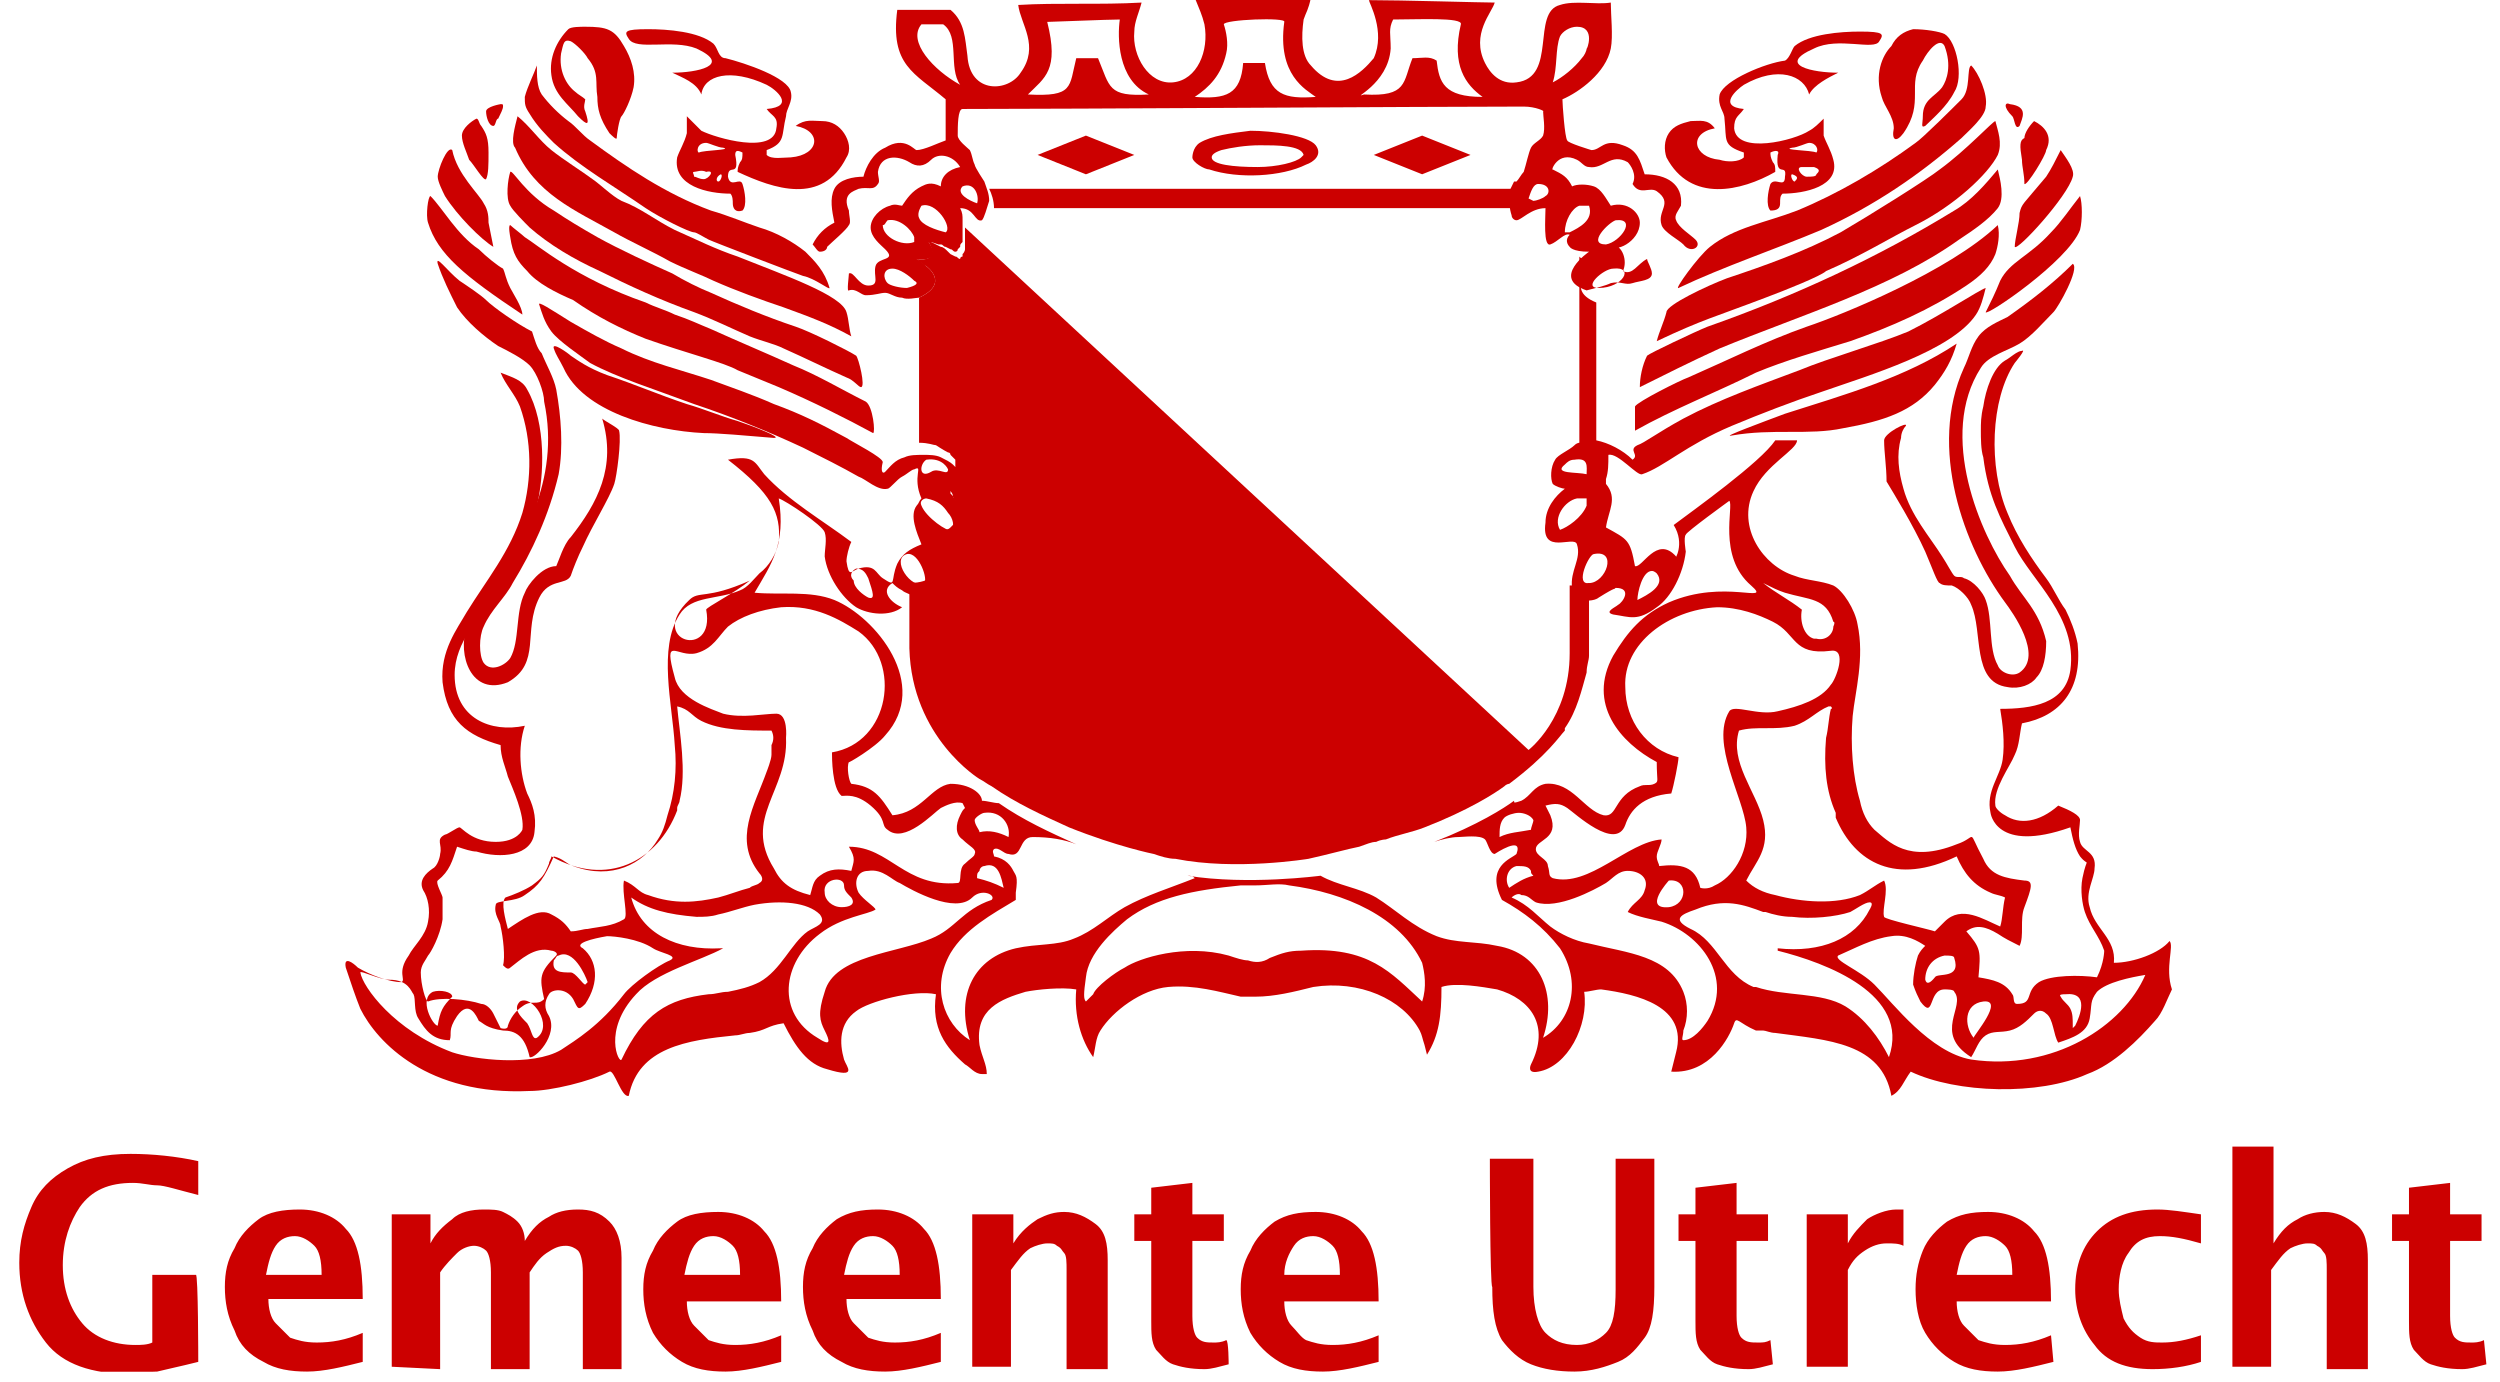
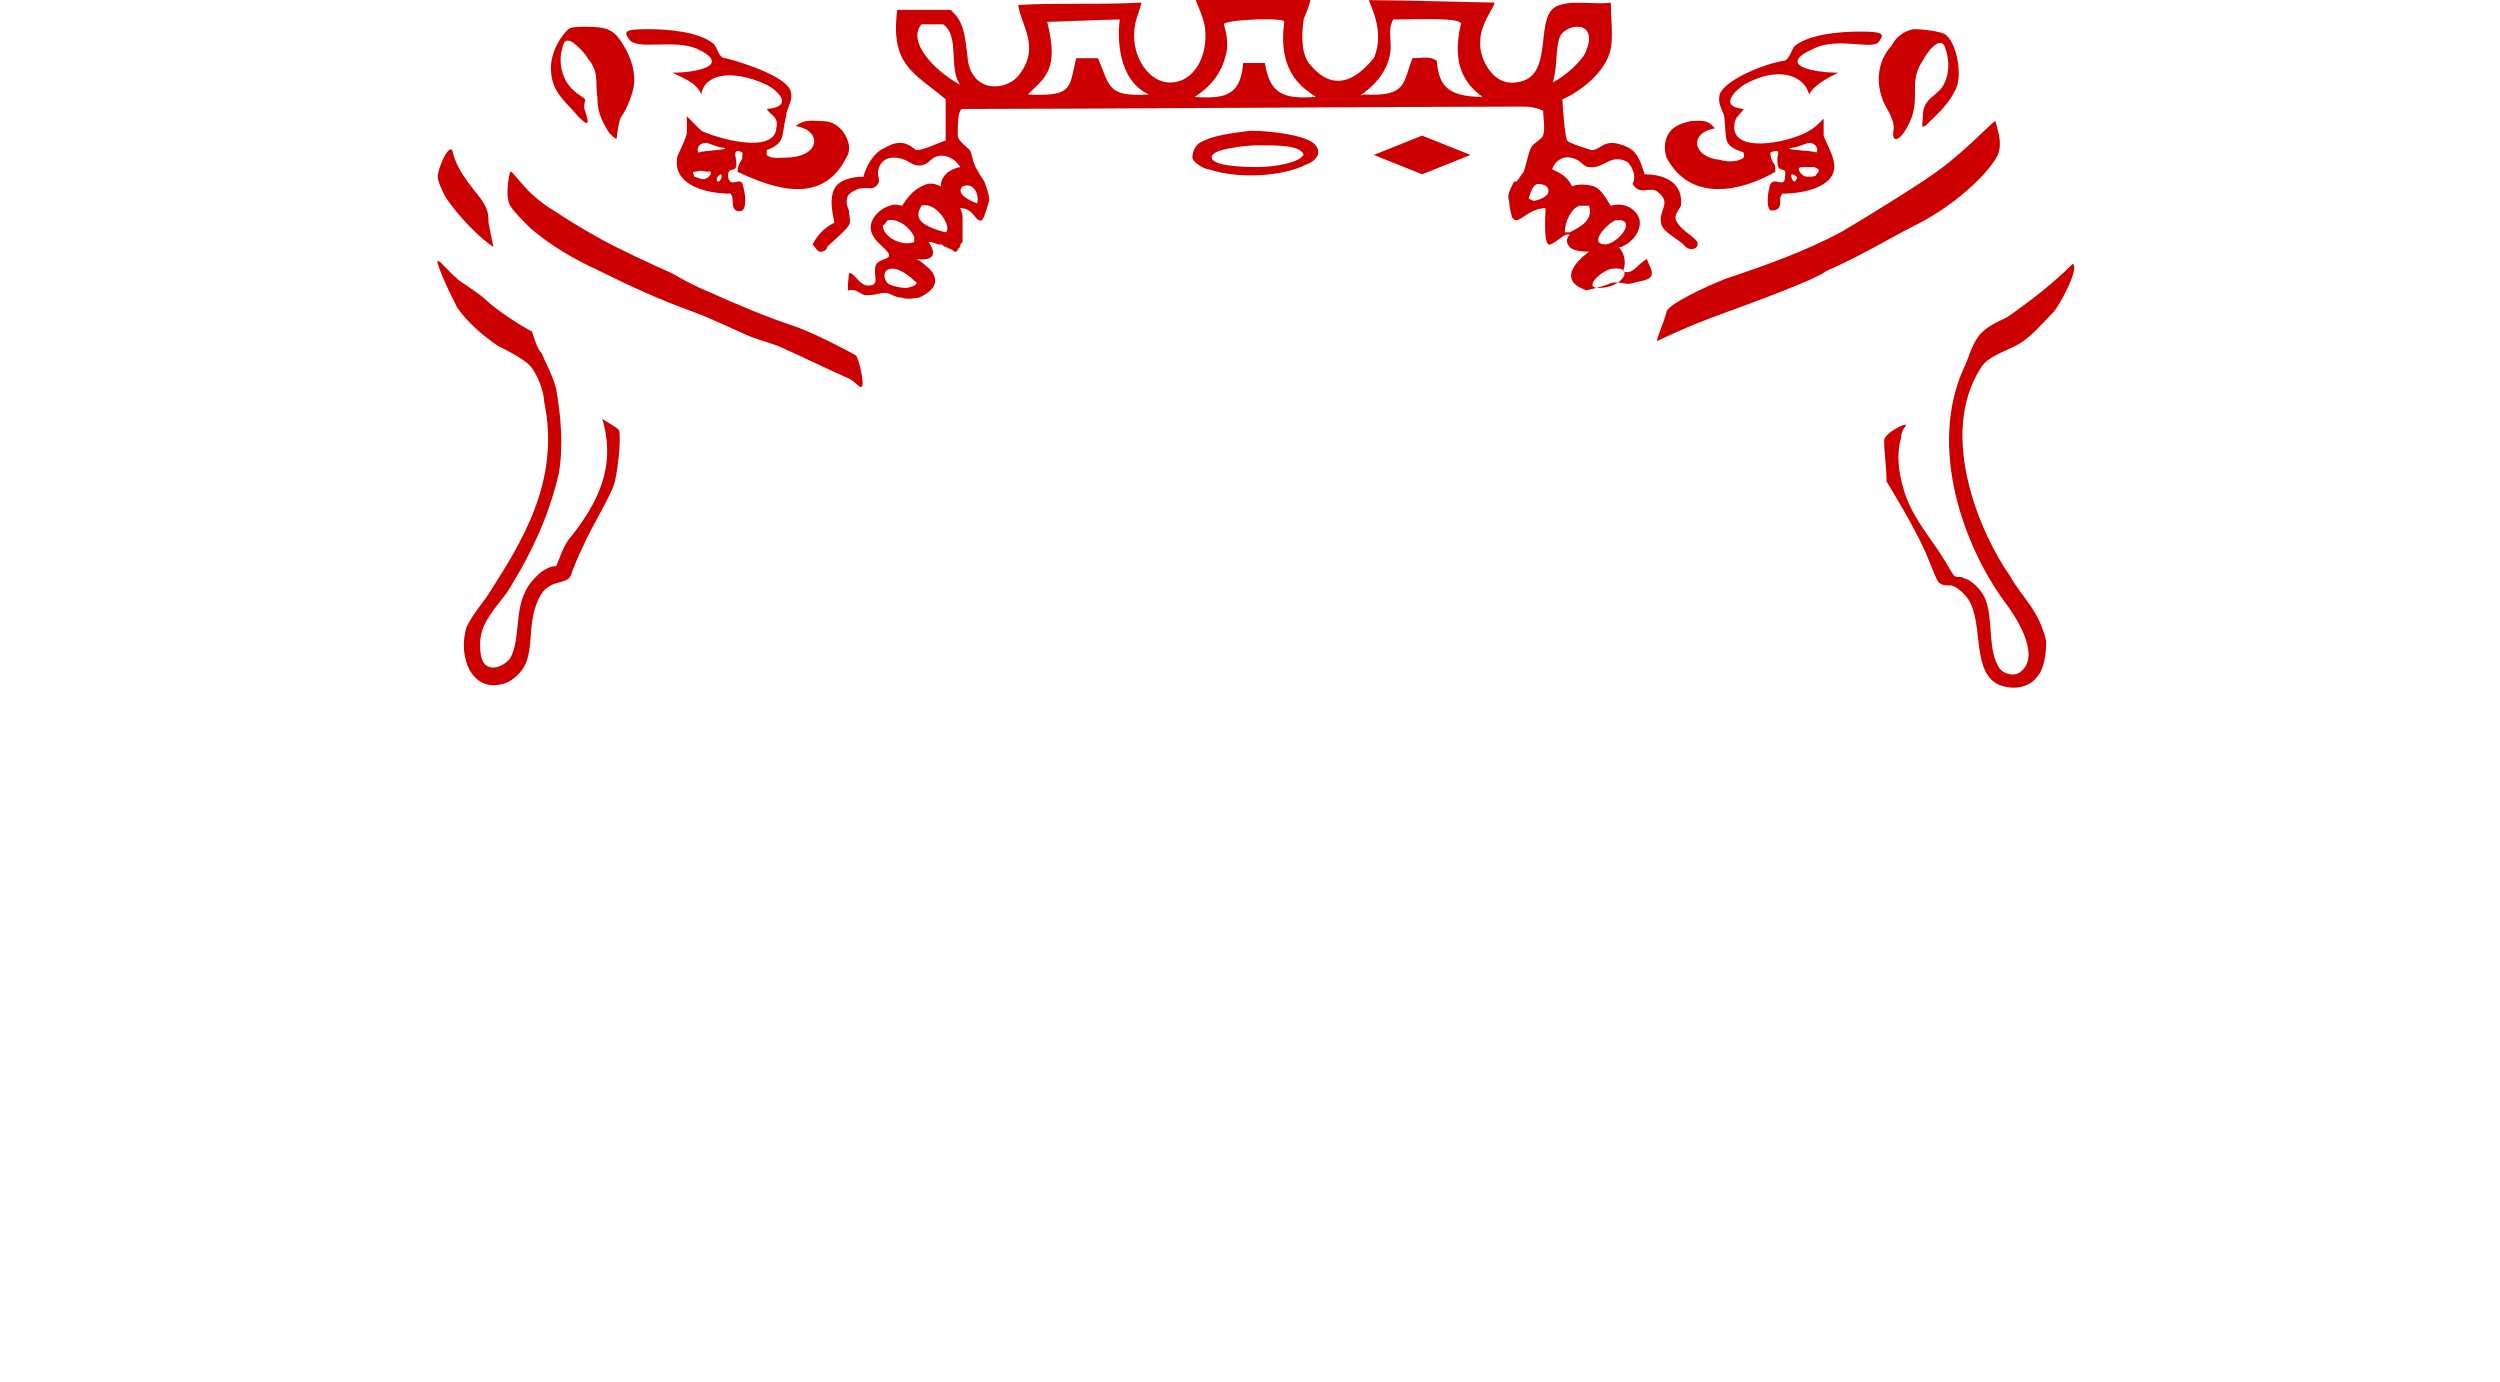
<svg xmlns="http://www.w3.org/2000/svg" width="76" height="42" viewBox="0 0 76 42" fill="none">
  <g clip-path="url(#clip0_1_2887)">
-     <path d="M30.218 6.328H46.1C46.1 6.255 46.1 6.034 46.248 5.74H30.071C30.145 5.887 30.218 6.107 30.218 6.328ZM48.6 7.946C48.086 7.946 48.012 7.799 48.012 7.799V13.534C48.012 13.534 48.233 13.46 48.527 13.46V9.196C47.424 8.755 48.6 7.946 48.6 7.946ZM28.601 7.505L28.306 7.357H28.233C28.601 8.019 27.865 7.872 27.865 7.872C28.012 8.019 28.159 8.093 28.159 8.093C28.159 8.093 28.895 8.607 27.939 9.049V13.46C28.233 13.46 28.38 13.534 28.453 13.534C28.453 13.534 28.674 13.681 28.821 13.755C28.895 13.755 28.895 13.828 28.895 13.828L29.042 13.975V14.49C29.042 14.49 29.042 14.563 28.968 14.563C28.968 14.563 28.895 14.637 28.674 14.563V14.637C28.748 14.71 28.895 14.857 28.895 14.931C28.895 14.931 28.968 15.005 28.968 15.078C28.968 15.078 28.968 15.152 29.042 15.225V15.813C29.042 15.887 29.042 15.887 28.968 15.96L28.895 16.034C28.821 16.108 28.748 16.108 28.674 16.108C28.674 16.108 28.527 16.108 28.306 16.034H28.233V16.402C28.233 16.549 28.306 16.696 28.306 16.843V17.21C28.306 17.21 28.306 17.431 28.233 17.578C28.086 17.725 27.645 17.725 27.645 17.725V19.71C27.718 22.431 29.777 23.681 29.777 23.681C29.924 23.755 29.998 23.828 30.145 23.902C30.88 24.416 31.689 24.784 32.498 25.152C33.968 25.74 35.071 25.96 35.071 25.96C35.292 26.034 35.512 26.108 35.733 26.108C37.571 26.475 39.777 26.108 39.777 26.108C40.439 25.96 40.953 25.813 41.321 25.74C41.542 25.666 41.689 25.593 41.836 25.593C41.983 25.519 42.13 25.519 42.13 25.519C42.498 25.372 42.939 25.299 43.306 25.152C44.63 24.637 45.439 24.122 45.733 23.902C45.806 23.828 45.88 23.828 45.88 23.828C47.056 22.946 47.424 22.358 47.571 22.21V22.137C47.939 21.622 48.086 20.96 48.233 20.446C48.233 20.225 48.306 20.078 48.306 19.931V19.637V19.563V17.725C48.306 17.725 48.159 17.799 47.718 17.799V19.858C47.718 21.843 46.468 22.799 46.468 22.799L29.336 6.916V7.578C29.336 7.578 29.336 7.652 29.262 7.725V7.799C29.262 7.799 29.189 7.799 29.189 7.872C29.115 7.872 29.115 7.799 29.042 7.799L28.895 7.725L28.821 7.652C28.748 7.578 28.674 7.505 28.601 7.505C28.674 7.505 28.601 7.505 28.601 7.505ZM18.674 7.063C19.189 7.357 19.851 7.652 20.365 7.946C20.806 8.166 21.395 8.387 21.689 8.534C22.351 8.828 23.159 9.122 23.821 9.343C24.63 9.637 25.218 9.857 25.88 10.225C25.806 10.005 25.806 9.71 25.733 9.49C25.586 8.975 23.895 8.387 22.424 7.799C21.762 7.578 21.174 7.284 20.512 6.99C19.924 6.696 19.483 6.328 18.895 6.107C18.601 5.96 18.233 5.593 18.012 5.446C17.718 5.225 17.13 4.857 16.762 4.563C16.395 4.269 16.101 3.828 15.733 3.534C15.659 3.828 15.512 4.343 15.659 4.49C16.248 5.887 17.498 6.402 18.674 7.063Z" fill="#CC0000" />
    <path d="M16.101 6.916C16.689 7.431 17.424 7.872 18.233 8.24C19.115 8.681 20.071 9.122 21.101 9.49C21.689 9.71 22.277 10.004 22.792 10.225C23.16 10.372 23.527 10.446 23.821 10.593C24.483 10.887 25.071 11.181 25.733 11.475C25.954 11.549 26.101 11.769 26.174 11.769C26.321 11.769 26.101 10.887 26.027 10.813C25.807 10.666 24.63 10.078 24.189 9.931C23.307 9.637 22.424 9.269 21.615 8.901C21.248 8.754 20.807 8.534 20.439 8.313C19.777 8.019 18.821 7.578 18.16 7.21C17.645 6.916 17.277 6.696 16.836 6.401C15.954 5.887 15.586 5.151 15.512 5.225C15.439 5.446 15.365 6.034 15.512 6.254C15.586 6.401 15.954 6.769 16.101 6.916ZM21.174 1.475C22.277 1.99 21.174 2.21 20.439 2.21C20.733 2.357 21.174 2.504 21.321 2.872C21.395 2.284 22.204 2.063 23.307 2.578C23.601 2.725 24.189 3.24 23.307 3.313C23.454 3.534 23.674 3.534 23.601 3.901C23.527 4.71 21.762 4.196 21.321 3.975L20.88 3.534V4.049C20.807 4.343 20.66 4.563 20.586 4.784C20.439 5.666 21.542 5.887 22.204 5.887C22.277 5.96 22.277 6.107 22.277 6.181C22.277 6.328 22.351 6.475 22.571 6.401C22.718 6.254 22.645 5.813 22.571 5.593C22.498 5.372 22.204 5.74 22.13 5.372C22.13 4.931 22.498 5.446 22.351 4.71C22.351 4.563 22.424 4.563 22.571 4.637C22.571 4.784 22.571 4.857 22.498 4.931C22.424 5.078 22.424 5.151 22.424 5.225C23.527 5.74 24.998 6.254 25.733 4.784C25.88 4.563 25.807 4.269 25.66 4.049C25.512 3.828 25.292 3.681 24.998 3.681C24.704 3.681 24.483 3.607 24.189 3.828C24.998 3.975 24.924 4.71 24.042 4.784C23.821 4.784 23.454 4.857 23.307 4.71V4.563C23.895 4.343 23.748 4.122 23.895 3.534C23.895 3.313 24.115 3.093 24.042 2.799C23.968 2.357 22.645 1.916 22.057 1.769C21.836 1.769 21.836 1.475 21.689 1.328C21.248 0.96 20.292 0.887 19.704 0.887C18.968 0.887 18.968 0.96 19.115 1.181C19.336 1.549 20.439 1.181 21.174 1.475ZM21.395 5.446C21.248 5.446 21.174 5.372 21.101 5.372C21.101 5.299 21.027 5.225 21.101 5.225C21.174 5.225 21.321 5.151 21.468 5.225C21.762 5.151 21.542 5.446 21.395 5.446ZM21.836 5.519C21.762 5.519 21.762 5.372 21.91 5.299C21.983 5.299 21.91 5.519 21.836 5.519ZM21.248 4.637C21.174 4.637 21.174 4.343 21.468 4.343C21.542 4.343 21.836 4.49 21.983 4.49C22.277 4.563 21.395 4.563 21.248 4.637ZM16.174 10.078C15.733 9.857 14.998 9.343 14.777 9.122C14.63 8.975 14.189 8.681 13.968 8.534C13.601 8.24 13.233 7.725 13.307 8.019C13.454 8.46 13.674 8.901 13.895 9.343C14.189 9.784 14.704 10.225 15.145 10.519C15.439 10.666 15.88 10.887 16.101 11.107C16.321 11.328 16.542 11.916 16.542 12.21C17.057 14.637 15.807 16.549 14.924 17.946C14.704 18.313 14.409 18.607 14.189 19.049C13.895 19.931 14.336 21.181 15.439 20.74C16.468 20.151 15.88 19.196 16.395 18.166C16.689 17.578 17.204 17.799 17.351 17.504C17.424 17.284 17.571 16.916 17.718 16.622C18.012 15.96 18.527 15.152 18.674 14.71C18.748 14.49 18.895 13.387 18.821 13.093C18.821 13.019 18.38 12.799 18.307 12.725C18.748 14.196 18.16 15.299 17.351 16.328C17.13 16.549 16.983 17.063 16.91 17.21C16.468 17.21 16.027 17.799 15.954 18.019C15.659 18.607 15.807 19.49 15.512 20.004C15.365 20.225 14.924 20.446 14.704 20.151C14.557 19.931 14.557 19.343 14.704 19.049C14.924 18.534 15.365 18.166 15.586 17.725C16.174 16.769 16.689 15.666 16.983 14.416C17.13 13.607 17.057 12.652 16.91 11.843C16.836 11.475 16.615 11.107 16.468 10.74C16.321 10.593 16.248 10.299 16.174 10.078ZM17.571 3.534C17.865 3.828 17.939 3.828 17.792 3.387C17.718 3.24 17.792 3.093 17.792 3.019C17.718 2.946 17.571 2.872 17.498 2.799C17.204 2.578 16.983 2.137 17.057 1.622C17.13 1.328 17.13 1.181 17.351 1.254C17.498 1.328 17.792 1.622 17.865 1.769C18.233 2.21 18.086 2.504 18.16 2.946C18.16 3.313 18.233 3.607 18.527 4.049C18.601 4.122 18.748 4.269 18.748 4.196C18.748 4.122 18.821 3.607 18.895 3.534C18.968 3.46 19.189 3.019 19.262 2.651C19.336 2.21 19.189 1.769 18.968 1.401C18.674 0.887 18.454 0.813 17.792 0.813C17.645 0.813 17.351 0.813 17.277 0.887C16.91 1.254 16.689 1.769 16.762 2.284C16.836 2.872 17.277 3.166 17.571 3.534Z" fill="#CC0000" />
-     <path d="M16.836 4.343C17.645 5.078 18.674 5.666 19.63 6.328C20.071 6.622 20.954 7.063 21.101 7.063C21.174 7.063 21.395 7.21 21.542 7.284C21.689 7.357 24.189 8.313 24.409 8.387C24.777 8.46 25.218 8.828 25.218 8.754C25.071 8.24 24.777 7.946 24.483 7.652C24.115 7.357 23.601 7.063 23.086 6.916C22.645 6.769 22.13 6.549 21.615 6.402C20.218 5.887 19.042 5.078 17.939 4.269C17.718 4.122 17.498 3.828 17.277 3.681C16.983 3.46 16.689 3.166 16.468 2.872C16.321 2.652 16.321 2.284 16.321 1.99C16.248 2.21 16.027 2.652 15.954 2.946C15.954 3.166 15.954 3.24 16.101 3.46C16.321 3.828 16.615 4.122 16.836 4.343ZM21.395 13.166C21.836 13.166 22.645 13.24 23.527 13.313C23.821 13.313 22.865 12.946 22.424 12.799C21.909 12.652 21.395 12.431 20.88 12.284C19.998 11.99 19.336 11.696 18.454 11.402C17.865 11.181 17.571 10.96 17.351 10.813C17.277 10.74 16.762 10.372 16.836 10.593C16.909 10.813 16.983 10.887 17.13 11.181C17.718 12.505 19.851 13.093 21.395 13.166ZM15.88 9.563C15.88 9.343 15.586 8.902 15.512 8.754C15.365 8.46 15.365 8.313 15.292 8.166C15.145 8.093 14.777 7.799 14.556 7.578C13.895 7.137 13.454 6.328 13.086 5.96C13.012 5.96 12.939 6.549 13.012 6.769C13.306 7.725 14.115 8.387 15.88 9.563ZM61.395 6.475C61.395 6.769 61.248 7.284 61.248 7.504C61.321 7.652 62.865 5.96 63.012 5.372C63.086 5.152 62.792 4.784 62.645 4.563C62.498 4.857 62.351 5.152 62.203 5.372C61.468 6.254 61.468 6.181 61.395 6.475ZM61.468 4.857C61.468 5.078 61.542 5.299 61.542 5.593C61.615 5.666 62.203 4.71 62.203 4.563C62.424 4.122 62.13 3.828 61.836 3.681C61.689 3.828 61.542 4.049 61.542 4.196C61.395 4.269 61.395 4.416 61.468 4.857ZM60.733 6.843C59.262 8.24 56.027 9.563 54.924 9.931C53.674 10.372 52.498 10.96 51.321 11.475C51.101 11.549 49.777 12.21 49.704 12.357V13.093C50.88 12.431 52.204 11.916 53.38 11.328C54.262 10.96 55.292 10.666 56.248 10.372C57.498 9.931 58.674 9.416 59.777 8.681C60.218 8.387 60.512 8.093 60.659 7.725C60.733 7.504 60.806 7.137 60.733 6.843ZM58.821 11.696C59.115 11.328 59.336 10.96 59.483 10.446C57.939 11.475 56.101 11.99 54.262 12.578C53.674 12.799 52.277 13.313 52.645 13.24C53.895 13.019 54.998 13.24 56.027 13.019C57.277 12.799 58.159 12.505 58.821 11.696ZM61.395 3.828C61.468 3.607 61.689 3.24 61.101 3.166C60.954 3.093 60.88 3.24 61.174 3.534C61.248 3.607 61.248 3.975 61.395 3.828ZM14.998 3.828C15.071 3.828 15.071 3.607 15.145 3.607C15.218 3.46 15.292 3.313 15.292 3.24C15.292 3.166 15.292 3.166 15.218 3.166C15.218 3.166 14.777 3.24 14.777 3.387C14.777 3.534 14.851 3.828 14.998 3.828ZM19.63 10.299C20.88 10.74 22.056 11.034 22.424 11.255C22.792 11.402 23.306 11.622 23.674 11.769C24.704 12.21 25.733 12.725 26.542 13.166C26.615 13.166 26.542 12.357 26.321 12.21C25.586 11.843 24.851 11.402 24.115 11.107C23.306 10.74 22.424 10.372 21.615 10.005C21.248 9.857 20.954 9.71 20.512 9.563C20.218 9.416 19.924 9.343 19.63 9.196C17.498 8.46 16.321 7.431 15.954 7.21C15.88 7.137 15.586 6.916 15.512 6.843C15.439 6.843 15.512 7.21 15.512 7.21C15.586 7.725 15.733 7.946 16.027 8.24C16.321 8.607 16.909 8.902 17.424 9.122C18.159 9.637 18.895 10.005 19.63 10.299ZM14.777 5.446C14.851 5.299 14.851 5.004 14.851 4.637C14.851 4.196 14.777 4.049 14.63 3.828C14.556 3.754 14.556 3.607 14.483 3.607C14.336 3.681 14.042 3.902 14.042 4.122C14.042 4.343 14.189 4.637 14.262 4.857C14.409 5.004 14.704 5.519 14.777 5.446Z" fill="#CC0000" />
    <path d="M58.527 16.769C58.748 17.284 58.895 17.725 58.968 17.725C59.042 17.799 59.189 17.799 59.336 17.799C59.557 17.872 59.851 18.166 59.924 18.387C60.292 19.195 59.924 20.74 61.027 20.887C61.395 20.96 61.763 20.813 61.91 20.593C62.13 20.372 62.204 19.931 62.204 19.49C61.983 18.534 61.468 18.166 61.101 17.504C60.218 16.254 58.895 13.24 60.218 11.181C60.439 10.813 61.027 10.666 61.395 10.445C61.763 10.225 62.13 9.784 62.424 9.49C62.571 9.343 63.233 8.166 63.013 8.019C62.424 8.607 61.763 9.122 61.027 9.637C60.733 9.784 60.365 9.931 60.145 10.225C59.924 10.519 59.851 10.887 59.704 11.181C58.601 13.607 59.704 16.622 60.954 18.313C61.174 18.607 62.13 19.931 61.395 20.445C61.174 20.593 60.807 20.445 60.733 20.225C60.439 19.71 60.586 18.828 60.365 18.24C60.292 18.019 59.998 17.651 59.704 17.578C59.63 17.504 59.483 17.578 59.41 17.504C59.336 17.431 59.189 17.137 59.042 16.916C58.674 16.328 58.086 15.666 57.865 14.857C57.718 14.343 57.645 13.828 57.792 13.313C57.792 13.166 57.865 13.019 57.939 12.945C58.013 12.799 57.277 13.166 57.277 13.387C57.277 13.754 57.351 14.195 57.351 14.637C57.571 15.004 58.16 15.96 58.527 16.769ZM13.527 5.96C13.895 6.548 14.63 7.284 14.998 7.504L14.851 6.769C14.851 6.622 14.851 6.401 14.704 6.181C14.557 5.887 13.895 5.298 13.748 4.563C13.601 4.416 13.307 5.151 13.307 5.372C13.307 5.519 13.454 5.813 13.527 5.96ZM57.204 2.946C57.277 3.24 57.571 3.534 57.571 3.901C57.498 4.269 57.645 4.343 57.865 4.048C58.527 3.093 57.939 2.578 58.454 1.843C58.601 1.548 58.968 1.107 59.115 1.401C59.336 1.99 59.189 2.431 59.042 2.651C58.821 2.946 58.454 3.019 58.454 3.534C58.454 3.754 58.38 3.901 58.527 3.828C58.748 3.607 59.189 3.24 59.41 2.798C59.704 2.357 59.483 1.254 59.115 1.034C58.968 0.96 58.527 0.887 58.16 0.887C57.865 0.96 57.645 1.107 57.498 1.401C57.204 1.696 56.983 2.284 57.204 2.946Z" fill="#CC0000" />
-     <path d="M58.233 4.343C57.13 5.152 55.88 5.887 54.63 6.402C53.674 6.769 52.718 6.916 51.983 7.504C51.615 7.799 50.88 8.828 51.027 8.754C52.424 8.093 53.968 7.578 55.365 6.99C56.983 6.254 58.38 5.299 59.63 4.196C59.851 3.975 60.365 3.534 60.365 3.24C60.439 2.872 60.145 2.21 59.924 1.99C59.777 2.063 59.924 2.725 59.63 3.019C59.409 3.24 58.453 4.196 58.233 4.343ZM33.012 5.299L34.483 4.71L33.012 4.122L31.542 4.71L33.012 5.299ZM60.806 8.534C60.659 8.902 60.512 9.196 60.365 9.49C60.365 9.637 62.865 7.946 63.233 6.99C63.306 6.696 63.306 6.181 63.233 5.96C62.939 6.328 62.645 6.769 62.351 7.063C61.689 7.799 61.101 7.946 60.806 8.534ZM59.409 6.402C57.13 7.799 54.63 8.975 51.909 9.931C51.542 10.078 50.145 10.74 50.071 10.813C49.924 11.107 49.851 11.475 49.851 11.769C50.439 11.475 51.468 10.96 52.277 10.593C54.777 9.563 57.498 8.754 59.556 7.284C59.998 6.99 60.439 6.696 60.733 6.328C60.953 6.034 60.806 5.446 60.733 5.152C60.365 5.593 59.924 6.107 59.409 6.402Z" fill="#CC0000" />
    <path d="M58.968 5.151C58.601 5.446 56.836 6.548 55.954 7.063C54.851 7.651 53.601 8.093 52.498 8.46C51.91 8.681 50.66 9.269 50.66 9.49C50.586 9.784 50.439 10.078 50.365 10.372C51.763 9.71 52.13 9.637 53.674 9.048C54.263 8.828 55.365 8.387 55.513 8.24C56.542 7.798 57.498 7.21 58.233 6.843C59.41 6.254 60.439 5.298 60.733 4.71C60.88 4.343 60.733 3.975 60.66 3.681C60.586 3.681 59.777 4.563 58.968 5.151ZM38.013 3.975C37.424 4.048 36.836 4.122 36.468 4.343C36.248 4.49 36.248 4.784 36.248 4.784C36.248 4.931 36.615 5.151 36.763 5.151C37.645 5.446 38.968 5.372 39.704 5.004C39.924 4.931 40.218 4.71 39.998 4.416C39.777 4.122 38.674 3.975 38.013 3.975ZM39.557 4.784C39.41 4.931 38.821 5.078 38.233 5.078C37.498 5.078 36.836 5.004 36.836 4.784C36.836 4.71 36.91 4.637 37.13 4.563C37.424 4.49 37.865 4.416 38.307 4.416C38.821 4.416 39.557 4.416 39.63 4.71L39.557 4.784ZM53.968 5.225C53.968 5.078 53.968 5.004 53.895 4.931C53.821 4.784 53.821 4.71 53.821 4.637C53.968 4.563 54.115 4.563 54.042 4.71C53.968 5.446 54.336 4.931 54.263 5.372C54.263 5.74 53.968 5.372 53.821 5.593C53.748 5.813 53.674 6.254 53.821 6.401C54.042 6.401 54.115 6.328 54.115 6.181C54.115 6.034 54.115 5.96 54.189 5.887C54.851 5.887 55.954 5.666 55.733 4.857C55.66 4.563 55.513 4.343 55.439 4.122V3.607C55.292 3.754 55.145 3.901 54.998 3.975C54.557 4.269 52.792 4.71 52.718 3.901C52.718 3.534 52.865 3.534 53.013 3.313C52.204 3.24 52.792 2.725 53.013 2.578C54.042 1.99 54.851 2.284 54.998 2.872C55.145 2.578 55.586 2.357 55.88 2.21C55.145 2.21 53.968 1.99 55.145 1.475C55.88 1.107 56.983 1.548 57.13 1.254C57.277 1.034 57.277 0.96 56.542 0.96C55.954 0.96 54.998 1.034 54.557 1.401C54.483 1.475 54.41 1.769 54.263 1.843C53.674 1.916 52.424 2.431 52.277 2.872C52.204 3.24 52.424 3.387 52.424 3.607C52.498 4.269 52.351 4.416 53.013 4.637V4.784C52.865 4.931 52.498 4.931 52.277 4.857C51.468 4.784 51.321 4.048 52.13 3.901C51.91 3.607 51.689 3.681 51.395 3.681C51.101 3.754 50.88 3.828 50.733 4.048C50.586 4.269 50.586 4.563 50.66 4.784C51.395 6.181 52.939 5.813 53.968 5.225ZM54.557 5.519C54.483 5.519 54.41 5.298 54.483 5.298C54.704 5.372 54.63 5.446 54.557 5.519ZM55.218 5.298C55.218 5.372 55.071 5.372 54.924 5.372C54.777 5.372 54.557 5.078 54.777 5.078H55.145C55.365 5.151 55.292 5.225 55.218 5.298ZM54.483 4.49C54.63 4.49 54.924 4.343 54.998 4.343C55.218 4.343 55.292 4.563 55.218 4.637C55.071 4.563 54.115 4.563 54.483 4.49ZM43.233 5.298L44.704 4.71L43.233 4.122L41.763 4.71L43.233 5.298Z" fill="#CC0000" />
    <path d="M25.365 5.74C25.218 6.034 25.292 6.402 25.365 6.769C25.071 6.916 24.851 7.137 24.704 7.431C24.777 7.504 24.851 7.652 24.924 7.652C25.071 7.652 25.145 7.578 25.145 7.504C25.292 7.357 25.733 6.99 25.807 6.843C25.88 6.769 25.807 6.549 25.807 6.402C25.586 5.887 25.954 5.813 26.101 5.74C26.395 5.666 26.542 5.813 26.689 5.593C26.762 5.519 26.689 5.372 26.689 5.225C26.762 4.71 27.277 4.71 27.645 4.931C27.865 5.078 28.086 5.078 28.307 4.857C28.527 4.637 28.968 4.71 29.189 5.078C28.821 5.152 28.601 5.372 28.601 5.666C28.307 5.519 28.16 5.593 28.012 5.666C27.718 5.813 27.571 6.034 27.424 6.254C27.351 6.254 27.204 6.181 27.057 6.254C26.762 6.328 26.468 6.622 26.468 6.916C26.468 7.21 26.762 7.431 26.91 7.578C27.277 7.946 26.689 7.799 26.615 8.093C26.542 8.387 26.762 8.681 26.395 8.681C26.101 8.681 25.954 8.24 25.807 8.313C25.807 8.387 25.733 8.902 25.807 8.828C26.027 8.754 26.174 8.975 26.321 8.975C26.615 8.975 26.762 8.902 26.91 8.902C27.057 8.902 27.204 9.049 27.424 9.049C27.571 9.122 27.865 9.049 27.939 9.049C28.895 8.607 28.16 8.093 28.16 8.093C28.16 8.093 28.012 7.946 27.865 7.872C27.865 7.872 28.674 8.019 28.233 7.357H28.307L28.527 7.431H28.601C28.674 7.431 28.674 7.504 28.748 7.504L28.895 7.578C28.968 7.578 28.968 7.652 29.042 7.652C29.042 7.652 29.115 7.652 29.115 7.578L29.189 7.504C29.189 7.431 29.189 7.431 29.262 7.357V6.696C29.262 6.549 29.262 6.475 29.189 6.328C29.63 6.328 29.63 6.769 29.851 6.696C29.924 6.622 29.998 6.328 30.071 6.107C30.071 5.887 29.998 5.74 29.924 5.519C29.924 5.519 29.63 5.078 29.63 5.004C29.557 4.857 29.557 4.71 29.483 4.563C29.41 4.49 29.115 4.269 29.115 4.122C29.115 3.828 29.115 3.313 29.262 3.313C32.424 3.313 43.601 3.24 46.321 3.24C46.689 3.24 46.983 3.387 46.91 3.387C46.91 3.534 46.983 3.901 46.91 4.122C46.836 4.269 46.615 4.343 46.542 4.49C46.468 4.637 46.395 5.004 46.321 5.225C46.248 5.299 46.174 5.446 46.101 5.519H44.998H46.027C45.88 5.813 45.807 5.96 45.88 6.107C45.88 6.107 45.88 6.328 45.954 6.549C45.954 6.622 46.027 6.696 46.101 6.696C46.248 6.696 46.542 6.328 46.983 6.328C46.983 6.622 46.91 7.504 47.13 7.431C47.351 7.357 47.571 7.063 47.718 7.137C47.571 7.284 47.645 7.431 47.718 7.504C47.718 7.504 47.792 7.652 48.307 7.652C48.307 7.652 47.13 8.46 48.233 8.828C48.527 8.754 48.821 8.681 48.968 8.607C49.262 8.534 49.41 8.681 49.63 8.607C49.851 8.534 50.218 8.534 50.218 8.313C50.218 8.166 50.071 7.946 50.071 7.872C49.777 8.019 49.63 8.387 49.336 8.24C49.483 7.946 49.336 7.431 48.968 7.431C49.042 7.725 49.851 7.357 49.851 6.769C49.851 6.475 49.483 6.107 48.968 6.254C48.821 6.034 48.674 5.74 48.454 5.666C48.233 5.593 47.939 5.593 47.792 5.666C47.645 5.372 47.498 5.299 47.204 5.152C47.13 5.225 47.351 4.563 47.939 4.857C48.086 4.931 48.16 5.078 48.307 5.078C48.748 5.152 48.968 4.637 49.483 4.931C49.557 5.004 49.777 5.299 49.63 5.593C49.851 5.96 50.145 5.666 50.365 5.813C50.88 6.181 50.365 6.402 50.512 6.843C50.586 7.063 51.027 7.284 51.174 7.431C51.395 7.725 51.762 7.504 51.542 7.284C51.395 7.137 51.027 6.916 50.954 6.696C50.88 6.549 51.027 6.402 51.101 6.254C51.174 5.593 50.66 5.299 49.998 5.299C49.851 4.857 49.777 4.563 49.336 4.416C48.748 4.196 48.674 4.563 48.38 4.563C48.38 4.563 47.645 4.343 47.645 4.269C47.571 4.196 47.498 3.166 47.498 3.019C48.012 2.799 48.821 2.21 48.968 1.475C49.042 1.107 48.968 0.446 48.968 0.078C48.527 0.151 47.865 0.004 47.424 0.151C46.542 0.372 47.351 2.357 46.101 2.504C45.586 2.578 45.292 2.21 45.145 1.916C44.704 1.034 45.365 0.372 45.439 0.078C45.071 0.078 42.571 0.004 41.615 0.004C41.615 0.078 42.13 0.96 41.762 1.769C41.395 2.21 40.66 2.946 39.851 1.99C39.557 1.696 39.557 1.107 39.63 0.593C39.704 0.372 39.777 0.299 39.851 -0.069H36.321C36.468 0.299 36.542 0.446 36.615 0.74C36.762 1.549 36.395 2.431 35.66 2.504C34.924 2.578 34.41 1.696 34.483 0.96C34.483 0.666 34.63 0.372 34.704 0.078C33.454 0.151 32.13 0.078 30.954 0.151C31.027 0.74 31.615 1.401 31.027 2.21C30.66 2.799 29.483 2.872 29.41 1.696C29.336 1.181 29.336 0.666 28.895 0.299H27.277C27.057 1.99 27.792 2.21 28.748 3.019V4.269C28.527 4.343 28.086 4.563 27.865 4.563C27.792 4.563 27.498 4.122 26.91 4.49C26.542 4.637 26.321 5.078 26.248 5.372C25.954 5.372 25.512 5.446 25.365 5.74ZM26.836 6.843C26.91 6.843 26.91 6.769 26.983 6.696C27.351 6.622 27.718 6.99 27.792 7.21V7.357C27.424 7.504 26.836 7.21 26.836 6.843ZM27.571 8.754C27.351 8.754 27.057 8.681 26.983 8.607C26.836 8.46 26.836 8.166 27.13 8.166C27.351 8.166 27.645 8.387 27.792 8.534C27.939 8.607 27.865 8.681 27.571 8.754ZM28.748 7.063C28.454 6.99 28.012 6.843 27.939 6.622C27.865 6.475 28.012 6.254 28.012 6.254C28.454 6.107 28.968 6.916 28.748 7.063ZM29.262 5.666C29.63 5.519 29.777 5.96 29.704 6.181C29.483 6.107 29.042 5.887 29.262 5.666ZM48.601 8.754C48.086 8.754 48.748 8.166 49.042 8.166C49.704 8.093 49.336 8.754 48.601 8.754ZM49.115 6.696C49.777 6.622 49.262 7.357 48.821 7.431C48.233 7.431 48.895 6.769 49.115 6.696ZM48.012 6.254H48.307C48.454 6.696 48.012 6.916 47.718 7.063H47.571C47.571 6.696 47.792 6.328 48.012 6.254ZM46.983 5.96C46.91 6.034 46.689 6.107 46.615 6.107L46.468 6.034C46.542 5.813 46.615 5.593 46.762 5.593C47.13 5.593 47.13 5.887 46.983 5.96ZM47.424 1.107C47.498 0.96 47.718 0.813 47.939 0.813C48.527 0.813 48.233 1.549 48.233 1.475C48.233 1.549 48.16 1.696 48.086 1.769C47.865 2.063 47.498 2.357 47.204 2.504C47.351 2.063 47.277 1.475 47.424 1.107ZM42.277 1.475C42.277 1.034 42.204 0.887 42.351 0.593C43.086 0.593 44.483 0.519 44.41 0.74C44.115 1.99 44.557 2.578 45.071 2.946C43.895 2.946 43.748 2.504 43.674 1.843C43.454 1.696 43.233 1.769 42.939 1.769C42.645 2.504 42.792 2.946 41.468 2.872C41.027 3.019 42.204 2.578 42.277 1.475ZM37.277 1.622C37.351 1.328 37.277 0.96 37.204 0.74C37.204 0.593 39.115 0.519 39.042 0.666C38.821 2.284 39.704 2.725 39.998 2.946C39.042 3.019 38.601 2.872 38.454 1.916H37.792C37.718 2.872 37.277 3.019 36.321 2.946C36.762 2.651 37.13 2.284 37.277 1.622ZM31.836 0.666C31.983 0.666 33.674 0.593 34.042 0.593C33.968 1.107 33.968 2.431 34.924 2.872C33.674 2.946 33.748 2.651 33.38 1.769H32.718C32.498 2.651 32.645 2.946 31.248 2.872C31.762 2.357 32.204 2.137 31.836 0.666ZM28.012 0.74H28.674C29.189 1.107 28.821 2.063 29.189 2.578C28.38 2.137 27.571 1.254 28.012 0.74Z" fill="#CC0000" />
-     <path d="M65.954 28.607C65.659 28.975 64.851 29.269 64.262 29.269C64.336 28.534 63.674 28.24 63.527 27.578C63.38 27.137 63.674 26.696 63.674 26.401C63.748 25.887 63.306 25.887 63.233 25.593C63.159 25.372 63.233 25.078 63.233 24.931C63.233 24.784 62.939 24.637 62.571 24.49C61.983 25.004 61.395 25.078 60.953 24.784C60.806 24.71 60.659 24.563 60.659 24.49C60.586 23.975 61.101 23.313 61.248 22.946C61.395 22.651 61.395 22.284 61.468 21.99C62.645 21.769 63.306 20.96 63.159 19.563C63.086 19.196 62.939 18.828 62.792 18.534C62.571 18.24 62.424 17.872 62.203 17.578C61.762 16.99 61.321 16.328 61.027 15.593C60.439 14.196 60.512 12.137 61.248 11.034C61.248 11.034 61.615 10.593 61.468 10.666C61.321 10.666 61.101 10.887 60.953 10.96C60.586 11.181 60.365 11.843 60.292 12.357C60.218 12.652 60.218 12.872 60.218 13.093C60.218 13.313 60.218 13.681 60.292 13.902C60.439 15.078 60.806 15.74 61.248 16.622C61.762 17.651 63.159 18.754 62.939 20.372C62.792 21.401 61.762 21.549 60.806 21.549C60.88 21.99 60.953 22.578 60.88 23.093C60.806 23.607 60.365 24.049 60.512 24.71C60.512 24.71 60.659 25.96 62.939 25.151C63.012 25.519 63.086 25.813 63.233 26.034C63.527 26.401 63.453 25.96 63.306 26.696C63.233 27.063 63.306 27.504 63.38 27.725C63.527 28.166 63.821 28.46 63.968 28.901C63.968 28.901 63.968 29.269 63.748 29.71C63.233 29.637 62.351 29.637 61.983 29.857C61.542 30.151 61.836 30.519 61.321 30.519C61.174 30.519 61.248 30.299 61.174 30.225C60.953 29.857 60.586 29.784 60.145 29.71C60.218 28.901 60.218 28.828 59.777 28.313C60.071 28.093 60.365 28.166 60.733 28.387C60.953 28.534 61.101 28.607 61.395 28.754C61.542 28.46 61.395 27.946 61.542 27.578C61.762 26.99 61.836 26.769 61.542 26.769C60.953 26.696 60.512 26.622 60.292 26.107C59.777 25.151 60.145 25.446 59.483 25.666C58.012 26.254 57.424 25.593 56.983 25.225C56.762 25.004 56.615 24.71 56.542 24.343C56.321 23.607 56.248 22.651 56.321 21.769C56.395 21.034 56.689 20.004 56.468 18.975C56.395 18.534 56.027 17.946 55.733 17.799C55.365 17.651 54.924 17.651 54.556 17.504C53.601 17.21 52.792 16.034 53.306 14.931C53.674 14.122 54.63 13.681 54.63 13.387H53.968C53.527 14.049 51.468 15.519 50.88 15.96C51.248 16.549 50.88 17.063 50.953 16.916C50.365 16.254 49.924 17.284 49.703 17.21C49.556 16.401 49.483 16.401 48.821 16.034C48.895 15.519 49.189 15.152 48.821 14.71V14.563C48.895 14.343 48.895 14.122 48.895 13.828C49.189 13.754 49.777 14.49 49.924 14.416C50.586 14.196 51.248 13.534 52.645 12.946C53.527 12.578 54.483 12.21 55.365 11.916C56.836 11.402 59.336 10.666 60.071 9.563C60.218 9.343 60.292 9.049 60.365 8.754C60.145 8.828 59.042 9.563 58.012 10.078C57.13 10.446 55.586 10.887 54.703 11.254C53.527 11.696 52.277 12.137 51.174 12.725C50.365 13.166 49.998 13.46 49.777 13.534C49.483 13.681 49.851 13.828 49.63 13.975C49.336 13.681 48.895 13.46 48.527 13.387C48.233 13.387 48.012 13.46 48.012 13.46V13.387V13.46C48.012 13.46 47.939 13.46 47.865 13.534C47.718 13.681 47.351 13.828 47.277 13.975C47.13 14.196 47.13 14.563 47.203 14.71C47.277 14.784 47.498 14.857 47.571 14.857C47.277 15.078 46.983 15.446 46.983 15.887C46.836 16.916 47.865 16.254 47.939 16.549C48.086 16.99 47.718 17.357 47.792 17.872C47.792 17.946 47.865 18.093 47.939 18.166L48.012 18.24C48.453 18.313 48.601 18.166 48.601 18.166C49.189 17.799 49.042 17.946 49.115 17.872C49.63 17.872 49.336 18.313 49.189 18.387C49.115 18.46 48.748 18.607 49.042 18.681C49.556 18.754 49.777 18.901 50.365 18.46C50.806 18.166 51.174 17.431 51.248 16.769C51.248 16.769 51.174 16.328 51.248 16.254C51.248 16.181 52.571 15.225 52.571 15.225C52.718 15.372 52.203 16.916 53.233 17.799C53.895 18.387 52.424 17.578 50.733 18.313C49.924 18.681 49.483 19.196 49.042 19.931C48.233 21.401 49.262 22.578 50.365 23.166C50.365 23.754 50.439 23.754 50.292 23.828C50.145 23.901 49.998 23.828 49.851 23.901C49.042 24.196 49.189 24.857 48.748 24.784C48.159 24.637 47.792 23.754 46.983 23.828C46.615 23.901 46.542 24.196 46.248 24.343C46.027 24.416 46.027 24.416 46.027 24.343C45.733 24.563 44.924 25.078 43.601 25.593C43.821 25.519 44.115 25.446 44.336 25.446C44.483 25.446 44.998 25.372 45.145 25.519C45.218 25.593 45.292 25.96 45.439 25.96C45.439 25.96 46.321 25.372 46.101 25.96C45.953 26.107 45.145 26.328 45.659 27.357C46.321 27.725 46.909 28.166 47.424 28.828C48.086 29.857 47.792 31.034 46.909 31.549C47.351 30.225 46.836 28.975 45.512 28.754C44.851 28.607 44.262 28.681 43.674 28.46C42.939 28.166 42.424 27.651 41.836 27.284C41.321 26.99 40.659 26.916 40.145 26.622C40.145 26.622 37.939 26.916 36.101 26.622C36.174 26.622 36.248 26.622 36.321 26.696C35.586 26.99 34.851 27.21 34.189 27.578C33.674 27.872 33.233 28.313 32.645 28.534C32.13 28.754 31.542 28.681 30.88 28.828C29.63 29.122 29.042 30.225 29.483 31.622C28.674 31.107 28.306 30.004 28.895 28.975C29.336 28.24 30.145 27.799 30.88 27.357V27.137C30.953 26.622 30.88 26.622 30.806 26.475C30.733 26.328 30.586 26.107 30.218 26.034C30.218 25.96 30.145 25.887 30.218 25.813C30.365 25.74 30.512 25.96 30.659 25.96C31.101 26.107 30.953 25.446 31.395 25.446C31.909 25.446 32.351 25.519 32.718 25.666C31.909 25.299 31.101 24.931 30.365 24.416C30.218 24.416 29.998 24.343 29.851 24.343C29.851 24.122 29.483 23.828 28.895 23.828C28.306 23.901 28.012 24.71 27.13 24.784C26.762 24.196 26.542 23.901 25.88 23.828C25.806 23.754 25.733 23.313 25.806 23.166C25.733 23.24 26.615 22.725 26.909 22.357C28.306 20.813 26.615 18.754 25.365 18.24C24.63 17.946 23.748 18.093 22.939 18.019C23.453 17.137 23.895 16.549 23.674 15.152C23.895 15.225 24.998 15.96 25.071 16.181C25.145 16.401 25.071 16.696 25.071 16.916C25.145 17.504 25.586 18.166 26.027 18.46C26.395 18.681 27.056 18.754 27.424 18.46C27.056 18.313 26.762 17.946 27.13 17.725C27.203 17.799 27.277 17.872 27.424 17.946C27.498 18.019 27.718 18.093 27.939 18.166C27.939 18.166 28.38 18.166 28.527 18.019C28.601 17.872 28.601 17.651 28.601 17.651V17.504V17.431V17.357V17.284C28.601 17.137 28.527 16.99 28.527 16.843V16.622V16.549V16.475H28.601C28.821 16.549 28.968 16.549 28.968 16.549C29.042 16.549 29.115 16.549 29.189 16.475C29.262 16.475 29.262 16.401 29.262 16.401C29.262 16.328 29.336 16.328 29.336 16.254V16.181V16.107V16.034V15.813V15.74V15.666C29.336 15.593 29.336 15.593 29.262 15.519C29.262 15.446 29.189 15.446 29.189 15.372C29.189 15.299 28.968 15.152 28.968 15.078L28.895 15.004V14.931H29.189L29.262 14.857V14.784V14.563V14.49V14.416C29.262 14.416 29.262 14.343 29.189 14.343C29.115 14.269 29.115 14.196 29.042 14.196L28.968 14.122C28.895 14.049 28.748 13.975 28.601 13.902C28.453 13.828 28.233 13.828 28.086 13.828C27.865 13.828 27.645 13.828 27.498 13.902C27.203 13.975 27.056 14.196 26.909 14.343C26.836 14.416 26.762 14.343 26.836 14.049C26.836 13.902 25.953 13.46 25.733 13.313C24.924 12.872 24.336 12.578 23.527 12.284C22.865 11.99 22.203 11.769 21.615 11.549C20.733 11.254 19.777 11.034 18.895 10.593C18.38 10.372 17.865 10.078 17.351 9.784C16.762 9.416 16.321 9.122 16.395 9.269C16.468 9.49 16.542 9.784 16.762 10.078C16.983 10.372 17.645 10.813 17.939 11.034C18.748 11.475 19.924 11.843 21.101 12.284C22.203 12.652 23.306 13.093 24.409 13.607C24.998 13.902 25.586 14.196 26.101 14.49C26.321 14.563 26.689 14.931 26.983 14.857C27.056 14.857 27.277 14.563 27.424 14.49C27.571 14.416 27.718 14.269 27.792 14.269C28.086 14.122 27.718 14.49 28.012 15.152C27.939 15.225 27.939 15.299 27.865 15.372C27.645 15.666 27.865 16.181 28.012 16.549C27.645 16.696 27.424 16.843 27.277 17.137C27.056 17.651 27.277 17.872 26.836 17.578C26.615 17.431 26.615 17.137 26.101 17.284C25.88 17.357 25.806 17.578 25.733 17.063C25.733 16.916 25.806 16.622 25.88 16.475C24.998 15.813 23.968 15.225 23.233 14.416C22.939 14.049 22.939 13.828 22.13 13.975C23.453 15.004 23.748 15.593 23.674 16.475C23.601 16.843 23.38 17.21 23.086 17.431C22.939 17.578 22.718 17.872 22.498 17.946C21.836 18.24 21.027 18.093 20.659 18.681C19.998 19.71 20.439 21.401 20.512 22.651C20.586 23.387 20.512 24.122 20.292 24.784C20.218 25.078 20.145 25.299 19.998 25.519C19.556 26.254 18.601 26.769 17.424 26.328C17.203 26.254 17.13 26.107 16.836 26.034C16.542 26.696 16.395 26.916 15.954 27.21C15.659 27.431 15.071 27.357 15.071 27.504C14.998 27.799 15.218 28.019 15.218 28.166C15.292 28.46 15.365 29.122 15.292 29.343C15.365 29.416 15.439 29.49 15.512 29.416C15.806 29.196 16.248 28.754 16.762 28.901C16.836 28.901 16.983 28.975 16.909 29.049C16.395 29.563 16.395 29.71 16.542 30.372C16.321 30.593 16.174 30.372 15.88 30.593C15.659 30.74 15.512 30.96 15.439 31.181C15.439 31.328 15.218 31.254 15.218 31.254L14.998 30.813C14.924 30.666 14.777 30.519 14.63 30.519C14.189 30.372 13.38 30.299 13.012 30.446C12.939 30.446 12.792 29.931 12.792 29.563C12.792 29.343 12.939 29.196 13.012 29.049C13.086 28.975 13.38 28.46 13.454 27.946V27.284C13.454 27.21 13.233 26.843 13.306 26.769C13.674 26.475 13.748 26.181 13.895 25.74C14.115 25.813 14.336 25.887 14.483 25.887C15.218 26.107 16.174 26.034 16.248 25.299C16.321 24.784 16.174 24.416 16.027 24.122C15.806 23.534 15.733 22.725 15.954 22.063C14.924 22.284 13.821 21.843 13.821 20.519C13.821 19.49 14.63 18.754 14.998 18.093C15.439 17.357 16.027 16.328 16.321 15.372C16.542 14.49 16.615 12.872 16.027 11.843C15.88 11.549 15.586 11.475 15.218 11.328C15.365 11.696 15.659 11.99 15.806 12.357C16.174 13.387 16.174 14.563 15.88 15.593C15.512 16.769 14.777 17.651 14.189 18.607C13.895 19.122 13.38 19.784 13.454 20.74C13.601 21.916 14.189 22.357 15.218 22.651C15.218 23.019 15.365 23.313 15.439 23.607C15.586 23.975 15.954 24.784 15.88 25.225C15.88 25.225 15.733 25.593 15.071 25.593C14.336 25.593 14.042 25.151 13.968 25.151C13.895 25.151 13.601 25.372 13.527 25.372C13.233 25.519 13.454 25.666 13.38 25.96C13.38 26.034 13.306 26.328 13.159 26.401C12.939 26.549 12.718 26.769 12.865 27.063C13.012 27.284 13.086 27.651 13.012 28.019C12.939 28.46 12.571 28.754 12.424 29.049C12.056 29.563 12.351 29.784 12.204 29.857C11.836 29.857 11.248 29.637 10.88 29.416C10.733 29.269 10.439 29.049 10.512 29.416C10.659 29.857 10.806 30.299 10.954 30.666C11.468 31.696 13.012 33.313 16.101 33.166C16.762 33.166 17.939 32.872 18.527 32.578C18.674 32.504 18.895 33.387 19.115 33.313C19.409 31.843 20.88 31.622 22.351 31.475C22.498 31.475 22.645 31.401 22.792 31.401C23.306 31.328 23.306 31.181 23.821 31.107C24.189 31.843 24.556 32.357 25.145 32.504C26.101 32.798 25.733 32.431 25.659 32.21C25.512 31.696 25.512 31.107 26.027 30.74C26.395 30.446 27.792 30.078 28.453 30.225C28.306 31.254 28.748 31.843 29.336 32.357C29.483 32.431 29.63 32.651 29.851 32.651H29.998C29.998 32.357 29.851 32.137 29.777 31.769C29.63 30.666 30.439 30.372 31.174 30.151C31.542 30.078 32.277 30.004 32.718 30.078C32.645 30.887 32.865 31.622 33.233 32.137C33.306 31.843 33.306 31.549 33.453 31.328C33.821 30.74 34.703 30.078 35.512 30.004C36.321 29.931 37.056 30.151 37.718 30.299H38.159C38.748 30.299 39.336 30.151 39.924 30.004C41.321 29.784 42.645 30.372 43.159 31.328C43.233 31.475 43.233 31.549 43.306 31.769L43.38 32.063C43.748 31.475 43.821 30.887 43.821 30.004C44.262 29.857 45.071 30.004 45.512 30.078C46.542 30.372 47.13 31.181 46.542 32.357C46.542 32.357 46.395 32.651 46.762 32.578C47.645 32.431 48.306 31.181 48.159 30.151C48.306 30.151 48.527 30.078 48.674 30.078C49.777 30.225 51.321 30.593 50.953 31.99L50.806 32.578C51.983 32.651 52.571 31.549 52.718 31.107C52.792 30.887 52.865 31.107 53.38 31.328H53.601C53.674 31.328 53.821 31.401 53.968 31.401C55.586 31.622 57.203 31.696 57.498 33.313C57.792 33.166 57.865 32.872 58.086 32.578C59.483 33.24 61.983 33.313 63.453 32.651C64.262 32.357 64.998 31.622 65.512 31.034C65.733 30.813 65.88 30.372 66.027 30.078C65.806 29.416 66.101 28.754 65.954 28.607ZM47.571 14.122C47.645 14.049 47.718 13.975 47.865 13.975C48.306 13.902 48.233 14.196 48.233 14.416C47.939 14.343 47.203 14.416 47.571 14.122ZM47.424 16.107C47.203 15.74 47.571 15.225 47.939 15.152H48.233V15.372C48.086 15.74 47.645 16.034 47.424 16.107ZM48.306 17.725C47.865 17.799 48.306 16.843 48.453 16.843C49.189 16.696 48.821 17.725 48.306 17.725ZM49.777 18.24C49.777 18.019 49.924 17.357 50.218 17.357C50.292 17.357 50.365 17.431 50.365 17.431C50.659 17.799 50.071 18.093 49.777 18.24ZM28.821 15.593C28.968 15.74 29.042 16.034 28.895 16.107C28.821 16.181 28.159 15.74 28.012 15.372C27.939 15.225 28.086 15.152 28.159 15.152C28.527 15.225 28.674 15.372 28.821 15.593ZM28.159 13.975C28.674 13.902 28.821 14.269 28.821 14.269C28.821 14.49 28.527 14.196 28.306 14.343C27.939 14.563 27.939 14.122 28.159 13.975ZM27.571 16.843C27.939 16.769 28.233 17.651 28.086 17.725C27.718 17.946 27.056 16.99 27.571 16.843ZM26.027 17.284C26.248 17.284 26.321 17.431 26.395 17.578C26.542 18.019 26.615 18.24 26.395 18.166C26.248 18.093 25.953 17.872 25.953 17.651C25.806 17.504 25.88 17.357 26.027 17.284ZM30.512 26.99C30.218 26.843 29.998 26.769 29.703 26.696C29.703 26.549 29.703 26.549 29.777 26.475C29.777 26.401 29.851 26.328 29.924 26.328C30.365 26.181 30.439 26.696 30.512 26.99ZM29.63 24.931C29.63 24.857 29.851 24.71 29.924 24.71C30.439 24.637 30.733 25.078 30.659 25.446C30.365 25.299 30.071 25.225 29.777 25.299C29.777 25.225 29.63 25.078 29.63 24.931ZM20.953 18.24C21.248 17.946 21.468 18.24 22.792 17.651C22.351 18.019 21.468 18.46 21.468 18.534C21.762 20.078 19.63 19.49 20.953 18.24ZM21.174 19.857C21.689 19.71 21.836 19.343 22.13 19.049C22.498 18.754 23.086 18.534 23.748 18.46C24.777 18.387 25.512 18.828 26.101 19.196C27.424 20.151 27.056 22.578 25.292 22.872C25.292 23.019 25.292 23.975 25.586 24.196C25.733 24.196 26.027 24.122 26.468 24.49C26.983 24.931 26.762 25.078 26.983 25.225C27.498 25.666 28.38 24.71 28.601 24.563C28.748 24.49 29.042 24.343 29.262 24.416L29.336 24.563C29.262 24.637 29.262 24.637 29.189 24.784C29.042 25.078 29.042 25.372 29.262 25.519C29.483 25.74 29.703 25.813 29.63 25.96C29.63 26.034 29.483 26.107 29.336 26.254C29.115 26.401 29.262 26.843 29.115 26.843C27.498 26.99 27.056 25.74 25.806 25.74C26.027 26.107 25.953 26.181 25.88 26.475C25.512 26.401 25.218 26.401 24.924 26.622C24.703 26.769 24.703 26.99 24.63 27.21C24.042 27.063 23.748 26.843 23.527 26.401C22.571 24.857 23.968 24.049 23.895 22.431C23.895 22.431 23.968 21.696 23.601 21.696C23.233 21.696 22.571 21.843 21.983 21.696C21.615 21.549 20.659 21.254 20.512 20.593C20.145 19.269 20.586 20.004 21.174 19.857ZM25.586 27.578C25.292 27.578 25.071 27.357 25.071 27.137C24.998 26.696 25.659 26.622 25.659 26.916C25.659 27.063 25.733 27.137 25.88 27.284C26.027 27.504 25.806 27.578 25.586 27.578ZM15.439 28.24C15.365 27.946 15.218 27.431 15.365 27.284C15.586 27.21 15.954 27.063 16.174 26.916C16.468 26.696 16.542 26.622 16.689 26.254C16.689 26.181 16.762 26.107 16.762 26.034C18.453 26.99 19.998 26.181 20.586 24.637V24.563C20.586 24.49 20.659 24.416 20.659 24.343C20.88 23.46 20.659 22.284 20.586 21.475C20.953 21.549 21.027 21.769 21.321 21.916C21.909 22.21 22.718 22.21 23.453 22.21C23.527 22.357 23.527 22.504 23.453 22.651V22.946C23.453 23.093 23.306 23.46 23.306 23.46C22.939 24.49 22.277 25.519 23.086 26.549C23.159 26.622 23.233 26.769 23.086 26.843C23.012 26.916 22.865 26.916 22.792 26.99C22.498 27.063 22.13 27.21 21.836 27.284C21.174 27.431 20.512 27.504 19.703 27.21C19.409 27.137 19.336 26.916 18.968 26.769C18.895 27.137 19.115 27.872 18.968 27.946C18.601 28.166 18.233 28.166 17.865 28.24C17.718 28.24 17.571 28.313 17.351 28.313C17.203 28.093 17.056 27.946 16.762 27.799C16.395 27.578 15.88 27.946 15.439 28.24ZM17.865 29.857L17.792 29.931C17.718 29.931 17.498 29.563 17.351 29.563C17.056 29.563 16.762 29.563 16.836 29.196C16.909 29.122 16.909 29.049 16.983 29.049C17.424 28.828 17.792 29.637 17.865 29.857ZM15.806 30.446C16.174 30.225 16.836 31.181 16.321 31.549C16.174 31.622 16.174 31.328 16.027 31.107C15.806 30.887 15.586 30.666 15.806 30.446ZM13.159 30.151C13.38 30.078 13.748 30.151 13.748 30.299C13.454 30.593 13.38 30.74 13.306 31.181C13.159 31.181 12.718 30.372 13.159 30.151ZM17.056 31.916C16.174 32.431 14.409 32.21 13.748 31.99C11.983 31.328 11.027 30.004 10.954 29.563C10.954 29.49 11.542 29.784 11.836 29.784C12.424 29.784 12.498 30.151 12.571 30.225C12.645 30.372 12.571 30.74 12.718 30.96C12.939 31.328 13.159 31.622 13.674 31.622C13.748 31.401 13.601 31.328 13.895 30.887C14.262 30.372 14.483 30.887 14.556 31.034C14.704 31.107 14.777 31.254 15.292 31.328C15.659 31.328 15.954 31.475 16.101 32.137C16.248 32.21 16.983 31.475 16.689 30.887C16.542 30.666 16.542 30.446 16.689 30.225C16.762 30.078 17.203 30.004 17.424 30.372C17.571 30.666 17.571 30.74 17.792 30.519C18.233 29.857 18.159 29.196 17.718 28.828C17.424 28.681 18.012 28.534 18.453 28.46C18.674 28.46 19.409 28.534 19.851 28.828C20.071 28.975 20.659 29.049 20.365 29.196C19.998 29.343 19.189 29.931 18.968 30.225C18.233 31.181 17.498 31.622 17.056 31.916ZM23.086 29.857C22.792 30.004 22.498 30.078 22.13 30.151C21.909 30.151 21.762 30.225 21.542 30.225C20.292 30.372 19.556 30.813 18.895 32.21C18.821 32.357 18.306 31.328 19.336 30.225C19.924 29.563 21.321 29.196 21.983 28.828H22.056H21.909C20.586 28.901 19.483 28.387 19.189 27.284C19.703 27.651 20.292 27.799 21.174 27.872C21.395 27.872 21.615 27.872 21.836 27.799C22.203 27.725 22.571 27.578 22.939 27.504C23.748 27.357 24.556 27.431 24.924 27.799C25.145 28.093 24.777 28.166 24.556 28.313C24.042 28.681 23.748 29.49 23.086 29.857ZM25.071 30.151C24.851 30.813 24.924 31.034 25.071 31.328C25.218 31.622 25.292 31.843 24.851 31.549C23.601 30.813 23.748 29.269 24.924 28.387C25.586 27.872 26.395 27.799 26.615 27.651C26.615 27.578 26.248 27.357 26.101 27.137C25.953 26.843 26.027 26.475 26.395 26.475C26.836 26.401 27.13 26.769 27.351 26.843C27.718 27.063 29.042 27.799 29.556 27.284C29.851 26.99 30.292 27.21 30.145 27.357C29.262 27.651 29.042 28.24 28.306 28.534C27.277 28.975 25.365 29.049 25.071 30.151ZM43.233 30.446C42.277 29.563 41.615 28.754 39.556 28.901C39.189 28.901 38.968 28.975 38.601 29.122C38.38 29.269 38.159 29.269 37.939 29.196C37.792 29.196 37.571 29.122 37.351 29.049C36.027 28.681 34.63 29.122 34.189 29.416C33.895 29.563 33.306 30.004 33.233 30.225L33.012 30.446C32.939 30.372 32.939 30.225 33.012 29.71C33.086 28.975 33.821 28.313 34.262 27.946C35.145 27.284 36.248 27.063 37.718 26.916H38.159C38.527 26.916 38.895 26.843 39.189 26.916C40.88 27.137 42.571 27.872 43.233 29.269C43.306 29.563 43.38 30.004 43.233 30.446ZM62.792 30.225C63.527 30.151 63.233 30.887 63.086 31.181L63.012 31.254V31.181C63.012 30.96 63.012 30.813 62.939 30.666C62.865 30.519 62.718 30.446 62.645 30.299C62.571 30.225 62.718 30.225 62.792 30.225ZM60.292 30.446C60.953 30.372 59.998 31.475 59.998 31.549C59.703 31.181 59.703 30.519 60.292 30.446ZM59.483 26.034C59.703 26.549 59.998 26.916 60.512 27.137C60.659 27.21 60.806 27.21 60.953 27.284C60.88 27.578 60.88 27.946 60.806 28.166C60.292 27.946 59.63 27.504 59.115 28.019L58.821 28.313C58.601 28.24 57.277 27.946 57.277 27.872C57.203 27.651 57.424 27.063 57.277 26.769C56.983 26.916 56.836 27.063 56.542 27.21C55.806 27.504 54.777 27.431 53.968 27.21C53.601 27.137 53.306 26.99 53.086 26.769C53.38 26.181 53.821 25.813 53.601 24.931C53.38 24.049 52.571 23.166 52.865 22.21C53.38 22.063 53.968 22.21 54.556 22.063C54.998 21.916 55.218 21.622 55.586 21.475H55.659C55.733 21.475 55.586 21.475 55.659 21.475C55.659 21.475 55.733 21.549 55.659 21.549C55.586 21.843 55.586 22.137 55.512 22.431C55.439 23.313 55.512 24.049 55.806 24.71V24.857C56.395 26.254 57.645 26.916 59.483 26.034ZM58.821 29.71C58.527 30.078 58.527 29.71 58.527 29.784C58.527 29.416 58.748 29.122 59.115 29.049C59.262 29.049 59.409 29.049 59.409 29.122C59.63 29.784 58.895 29.563 58.821 29.71ZM54.262 18.019C54.998 18.24 55.512 18.166 55.733 18.901C55.806 18.901 55.733 19.049 55.733 19.049C55.733 19.269 55.512 19.49 55.218 19.416H55.145C54.851 19.343 54.703 18.901 54.777 18.534C54.409 18.24 53.968 18.019 53.601 17.725C53.895 17.872 54.042 17.946 54.262 18.019ZM46.689 25.813C46.689 25.519 47.424 25.519 47.13 24.784L46.983 24.49C47.277 24.416 47.424 24.416 47.645 24.563C47.865 24.71 49.115 25.887 49.409 25.078C49.556 24.637 49.924 24.196 50.806 24.122C50.88 23.901 51.027 23.166 51.027 23.019C50.071 22.799 49.409 21.916 49.409 20.887C49.336 19.563 50.733 18.534 52.203 18.46C52.865 18.46 53.453 18.681 53.895 18.901C54.63 19.269 54.483 19.931 55.659 19.784C56.174 19.71 55.806 20.666 55.659 20.813C55.365 21.254 54.703 21.475 54.042 21.622C53.453 21.769 52.718 21.401 52.571 21.622C51.983 22.578 53.012 24.269 53.086 25.151C53.159 25.96 52.645 26.696 52.13 26.916C51.909 27.063 51.689 26.99 51.689 26.99C51.542 26.328 51.101 26.254 50.439 26.328C50.439 26.254 50.365 26.181 50.365 26.034C50.365 25.887 50.512 25.666 50.512 25.519C49.483 25.593 48.306 26.99 47.203 26.696C47.056 26.622 47.13 26.549 47.056 26.328C47.056 26.107 46.689 26.034 46.689 25.813ZM50.733 27.578C49.924 27.651 50.733 26.769 50.733 26.769C51.321 26.696 51.321 27.504 50.733 27.578ZM45.586 25.446C45.586 25.225 45.586 25.004 45.733 24.857C45.806 24.784 46.027 24.71 46.174 24.71C46.321 24.71 46.542 24.784 46.615 24.931C46.615 25.004 46.542 25.151 46.542 25.225C46.174 25.299 45.88 25.299 45.586 25.446ZM46.101 26.328C46.321 26.328 46.468 26.328 46.542 26.475C46.542 26.549 46.542 26.549 46.615 26.622C46.321 26.696 46.101 26.843 45.88 26.99C45.733 26.769 45.806 26.401 46.101 26.328ZM51.909 31.034C51.762 31.254 51.468 31.622 51.174 31.622C51.101 31.622 51.174 31.475 51.174 31.328C51.321 30.96 51.321 30.519 51.174 30.151C50.733 29.049 49.483 28.975 48.306 28.681C47.865 28.607 47.424 28.387 47.13 28.166C46.762 27.872 46.468 27.504 45.953 27.284C46.027 27.21 46.174 27.137 46.248 27.21C46.468 27.21 46.542 27.357 46.689 27.431C47.351 27.651 48.453 27.063 48.821 26.843C49.042 26.696 49.189 26.475 49.483 26.475C49.851 26.475 50.145 26.696 49.998 27.063C49.924 27.357 49.63 27.431 49.483 27.725C49.777 27.872 50.218 27.946 50.512 28.019C51.689 28.387 52.718 29.71 51.909 31.034ZM57.424 32.137C57.13 31.549 56.689 30.96 56.101 30.593C55.365 30.151 54.262 30.299 53.38 30.004H53.306C52.424 29.637 52.203 28.607 51.395 28.24C50.806 27.946 51.101 27.799 51.542 27.651C52.424 27.284 53.012 27.504 53.601 27.725H53.674C53.895 27.799 54.189 27.872 54.483 27.872C55.071 27.946 55.806 27.872 56.248 27.725C56.395 27.651 56.689 27.431 56.836 27.431C56.983 27.431 56.836 27.651 56.836 27.651C56.395 28.534 55.365 28.975 54.042 28.828V28.901C55.512 29.269 58.086 30.225 57.424 32.137ZM59.924 32.21C58.674 31.99 57.571 30.519 56.983 29.931C56.542 29.49 55.733 29.196 55.88 29.049C56.395 28.828 56.909 28.534 57.498 28.46C57.939 28.387 58.306 28.607 58.527 28.754C58.453 28.828 58.38 28.901 58.306 29.049C58.233 29.269 58.159 29.637 58.159 29.931C58.233 30.151 58.306 30.299 58.38 30.446C58.821 31.034 58.601 30.078 59.115 30.078C59.189 30.078 59.409 30.078 59.409 30.151C59.777 30.593 58.748 31.401 59.924 32.137C60.071 31.916 60.145 31.622 60.365 31.475C60.586 31.328 60.806 31.401 61.101 31.328C61.395 31.254 61.615 31.034 61.836 30.813C61.909 30.74 62.056 30.666 62.203 30.813C62.424 30.96 62.424 31.475 62.571 31.696C63.012 31.549 63.453 31.401 63.527 30.96C63.601 30.519 63.527 30.446 63.748 30.151C64.042 29.857 64.777 29.71 65.218 29.637C64.556 31.181 62.424 32.578 59.924 32.21Z" fill="#CC0000" />
-     <path d="M6.027 41.401C5.439 41.549 5.071 41.622 4.777 41.696C4.483 41.696 4.262 41.769 3.968 41.769C2.792 41.769 1.909 41.475 1.395 40.813C0.88 40.151 0.586 39.343 0.586 38.387C0.586 37.725 0.733 37.21 0.954 36.696C1.174 36.181 1.542 35.813 2.057 35.519C2.571 35.225 3.159 35.078 3.968 35.078C4.63 35.078 5.365 35.151 6.027 35.299V36.328C5.439 36.181 4.998 36.034 4.777 36.034C4.557 36.034 4.336 35.96 4.042 35.96C3.307 35.96 2.792 36.181 2.424 36.696C2.13 37.137 1.909 37.725 1.909 38.46C1.909 39.196 2.13 39.784 2.498 40.225C2.865 40.666 3.454 40.887 4.115 40.887C4.262 40.887 4.483 40.887 4.63 40.813V38.755H5.954C6.027 38.681 6.027 41.401 6.027 41.401ZM11.027 41.401C10.439 41.549 9.851 41.696 9.336 41.696C8.821 41.696 8.38 41.622 8.012 41.401C7.571 41.181 7.277 40.887 7.13 40.446C6.909 40.005 6.836 39.563 6.836 39.122C6.836 38.681 6.909 38.313 7.13 37.946C7.277 37.578 7.571 37.284 7.865 37.063C8.159 36.843 8.601 36.769 9.115 36.769C9.704 36.769 10.218 36.99 10.512 37.357C10.88 37.725 11.027 38.46 11.027 39.49H8.159C8.159 39.784 8.233 40.078 8.38 40.225L8.821 40.666C9.042 40.74 9.262 40.813 9.63 40.813C10.071 40.813 10.512 40.74 11.027 40.519V41.401ZM8.086 38.755H9.777C9.777 38.313 9.704 38.019 9.557 37.872C9.409 37.725 9.189 37.578 8.968 37.578C8.748 37.578 8.527 37.651 8.38 37.872C8.233 38.093 8.159 38.387 8.086 38.755ZM11.909 41.549V36.916H13.086V37.799C13.233 37.505 13.454 37.284 13.748 37.063C13.968 36.843 14.336 36.769 14.704 36.769C14.924 36.769 15.145 36.769 15.292 36.843C15.439 36.916 15.586 36.99 15.733 37.137C15.88 37.284 15.954 37.505 15.954 37.725C16.174 37.357 16.395 37.137 16.689 36.99C16.91 36.843 17.204 36.769 17.571 36.769C17.939 36.769 18.233 36.843 18.527 37.137C18.748 37.357 18.895 37.725 18.895 38.24V41.622H17.718V38.681C17.718 38.313 17.645 38.093 17.571 38.019C17.498 37.946 17.351 37.872 17.204 37.872C16.983 37.872 16.836 37.946 16.615 38.093C16.395 38.24 16.248 38.46 16.101 38.681V41.622H14.924V38.681C14.924 38.313 14.851 38.093 14.777 38.019C14.704 37.946 14.556 37.872 14.409 37.872C14.262 37.872 14.042 37.946 13.895 38.093C13.748 38.24 13.527 38.46 13.38 38.681V41.622L11.909 41.549ZM23.748 41.401C23.16 41.549 22.571 41.696 22.056 41.696C21.542 41.696 21.101 41.622 20.733 41.401C20.365 41.181 20.071 40.887 19.851 40.519C19.63 40.078 19.556 39.637 19.556 39.196C19.556 38.755 19.63 38.387 19.851 38.019C19.998 37.651 20.292 37.357 20.586 37.137C20.88 36.916 21.321 36.843 21.836 36.843C22.424 36.843 22.939 37.063 23.233 37.431C23.601 37.799 23.748 38.534 23.748 39.563H20.88C20.88 39.857 20.954 40.151 21.101 40.299L21.542 40.74C21.762 40.813 21.983 40.887 22.351 40.887C22.792 40.887 23.233 40.813 23.748 40.593V41.401ZM20.806 38.755H22.498C22.498 38.313 22.424 38.019 22.277 37.872C22.13 37.725 21.91 37.578 21.689 37.578C21.468 37.578 21.248 37.651 21.101 37.872C20.954 38.093 20.88 38.387 20.806 38.755ZM28.601 41.401C28.012 41.549 27.424 41.696 26.91 41.696C26.395 41.696 25.954 41.622 25.586 41.401C25.145 41.181 24.851 40.887 24.704 40.446C24.483 40.005 24.41 39.563 24.41 39.122C24.41 38.681 24.483 38.313 24.704 37.946C24.851 37.578 25.145 37.284 25.439 37.063C25.806 36.843 26.174 36.769 26.689 36.769C27.277 36.769 27.792 36.99 28.086 37.357C28.454 37.725 28.601 38.46 28.601 39.49H25.733C25.733 39.784 25.806 40.078 25.954 40.225L26.395 40.666C26.615 40.74 26.836 40.813 27.204 40.813C27.645 40.813 28.086 40.74 28.601 40.519V41.401ZM25.66 38.755H27.351C27.351 38.313 27.277 38.019 27.13 37.872C26.983 37.725 26.762 37.578 26.542 37.578C26.321 37.578 26.101 37.651 25.954 37.872C25.806 38.093 25.733 38.387 25.66 38.755ZM29.556 41.549V36.916H30.806V37.799C31.027 37.431 31.321 37.21 31.542 37.063C31.836 36.916 32.056 36.843 32.351 36.843C32.718 36.843 33.012 36.99 33.306 37.21C33.601 37.431 33.674 37.799 33.674 38.313V41.622H32.424V38.607C32.424 38.387 32.424 38.166 32.351 38.093C32.277 38.019 32.277 37.946 32.13 37.872C32.056 37.799 31.983 37.799 31.836 37.799C31.689 37.799 31.468 37.872 31.321 37.946C31.101 38.093 30.954 38.313 30.733 38.607V41.549H29.556ZM37.351 41.475C37.056 41.549 36.836 41.622 36.615 41.622C36.174 41.622 35.88 41.549 35.66 41.475C35.439 41.401 35.292 41.181 35.145 41.034C34.998 40.813 34.998 40.519 34.998 40.151V37.725H34.483V36.916H34.998V36.107L36.248 35.96V36.916H37.204V37.725H36.248V40.005C36.248 40.372 36.321 40.593 36.395 40.666C36.542 40.813 36.689 40.813 36.91 40.813C36.983 40.813 37.13 40.813 37.277 40.74C37.351 40.74 37.351 41.475 37.351 41.475ZM41.91 41.401C41.321 41.549 40.733 41.696 40.218 41.696C39.704 41.696 39.262 41.622 38.895 41.401C38.527 41.181 38.233 40.887 38.012 40.519C37.792 40.078 37.718 39.637 37.718 39.196C37.718 38.755 37.792 38.387 38.012 38.019C38.16 37.651 38.454 37.357 38.748 37.137C39.115 36.916 39.483 36.843 39.998 36.843C40.586 36.843 41.101 37.063 41.395 37.431C41.762 37.799 41.91 38.534 41.91 39.563H39.042C39.042 39.857 39.115 40.151 39.262 40.299C39.41 40.446 39.556 40.666 39.704 40.74C39.924 40.813 40.145 40.887 40.512 40.887C40.954 40.887 41.395 40.813 41.91 40.593V41.401ZM39.042 38.755H40.733C40.733 38.313 40.66 38.019 40.512 37.872C40.365 37.725 40.145 37.578 39.924 37.578C39.704 37.578 39.483 37.651 39.336 37.872C39.189 38.093 39.042 38.387 39.042 38.755ZM45.292 35.225H46.615V39.122C46.615 39.784 46.762 40.299 46.983 40.519C47.204 40.74 47.498 40.887 47.939 40.887C48.306 40.887 48.601 40.74 48.821 40.519C49.042 40.299 49.115 39.857 49.115 39.196V35.225H50.292V39.122C50.292 39.857 50.218 40.372 49.998 40.666C49.777 40.96 49.556 41.255 49.189 41.401C48.821 41.549 48.38 41.696 47.865 41.696C47.351 41.696 46.91 41.622 46.542 41.475C46.174 41.328 45.88 41.034 45.66 40.74C45.439 40.372 45.365 39.857 45.365 39.122C45.292 39.122 45.292 35.225 45.292 35.225ZM53.895 41.475C53.601 41.549 53.38 41.622 53.16 41.622C52.718 41.622 52.424 41.549 52.204 41.475C51.983 41.401 51.836 41.181 51.689 41.034C51.542 40.813 51.542 40.519 51.542 40.151V37.725H51.027V36.916H51.542V36.107L52.792 35.96V36.916H53.748V37.725H52.792V40.005C52.792 40.372 52.865 40.593 52.939 40.666C53.086 40.813 53.233 40.813 53.454 40.813C53.601 40.813 53.674 40.813 53.821 40.74L53.895 41.475ZM54.924 41.549V36.916H56.174V37.799C56.321 37.505 56.542 37.284 56.762 37.063C56.983 36.916 57.351 36.769 57.645 36.769H57.865V37.872C57.718 37.799 57.571 37.799 57.351 37.799C57.13 37.799 56.91 37.872 56.689 38.019C56.468 38.166 56.321 38.313 56.174 38.607V41.549H54.924ZM62.424 41.401C61.836 41.549 61.248 41.696 60.733 41.696C60.218 41.696 59.777 41.622 59.41 41.401C59.042 41.181 58.748 40.887 58.527 40.519C58.306 40.151 58.233 39.637 58.233 39.196C58.233 38.755 58.306 38.387 58.454 38.019C58.601 37.651 58.895 37.357 59.189 37.137C59.556 36.916 59.924 36.843 60.439 36.843C61.027 36.843 61.542 37.063 61.836 37.431C62.204 37.799 62.351 38.534 62.351 39.563H59.483C59.483 39.857 59.556 40.151 59.704 40.299L60.145 40.74C60.365 40.813 60.586 40.887 60.954 40.887C61.395 40.887 61.836 40.813 62.351 40.593L62.424 41.401ZM59.483 38.755H61.174C61.174 38.313 61.101 38.019 60.954 37.872C60.806 37.725 60.586 37.578 60.365 37.578C60.145 37.578 59.924 37.651 59.777 37.872C59.63 38.093 59.556 38.387 59.483 38.755ZM66.909 41.401C66.468 41.549 65.954 41.622 65.439 41.622C64.63 41.622 64.042 41.401 63.674 40.887C63.306 40.446 63.086 39.857 63.086 39.196C63.086 38.46 63.306 37.872 63.748 37.431C64.189 36.99 64.777 36.769 65.586 36.769C65.954 36.769 66.395 36.843 66.909 36.916V37.799C66.395 37.651 66.027 37.578 65.659 37.578C65.218 37.578 64.924 37.725 64.704 38.093C64.483 38.387 64.409 38.828 64.409 39.196C64.409 39.49 64.483 39.784 64.556 40.078C64.704 40.372 64.851 40.519 65.071 40.666C65.292 40.813 65.512 40.813 65.733 40.813C66.101 40.813 66.468 40.74 66.909 40.593V41.401ZM67.865 41.549V34.857H69.115V37.799C69.336 37.431 69.556 37.21 69.851 37.063C70.071 36.916 70.365 36.843 70.659 36.843C71.027 36.843 71.321 36.99 71.615 37.21C71.909 37.431 71.983 37.799 71.983 38.313V41.622H70.733V38.607C70.733 38.387 70.733 38.166 70.659 38.093C70.586 38.019 70.586 37.946 70.439 37.872C70.365 37.799 70.292 37.799 70.145 37.799C69.998 37.799 69.777 37.872 69.63 37.946C69.409 38.093 69.262 38.313 69.042 38.607V41.549H67.865ZM75.586 41.475C75.292 41.549 75.071 41.622 74.851 41.622C74.409 41.622 74.115 41.549 73.895 41.475C73.674 41.401 73.527 41.181 73.38 41.034C73.233 40.813 73.233 40.519 73.233 40.151V37.725H72.718V36.916H73.233V36.107L74.483 35.96V36.916H75.439V37.725H74.483V40.005C74.483 40.372 74.556 40.593 74.63 40.666C74.777 40.813 74.924 40.813 75.145 40.813C75.218 40.813 75.365 40.813 75.512 40.74L75.586 41.475Z" fill="#CC0000" />
  </g>
  <defs>
    <clipPath id="clip0_1_2887">
      <rect width="75" height="41.7" fill="white" transform="translate(0.586)" />
    </clipPath>
  </defs>
</svg>